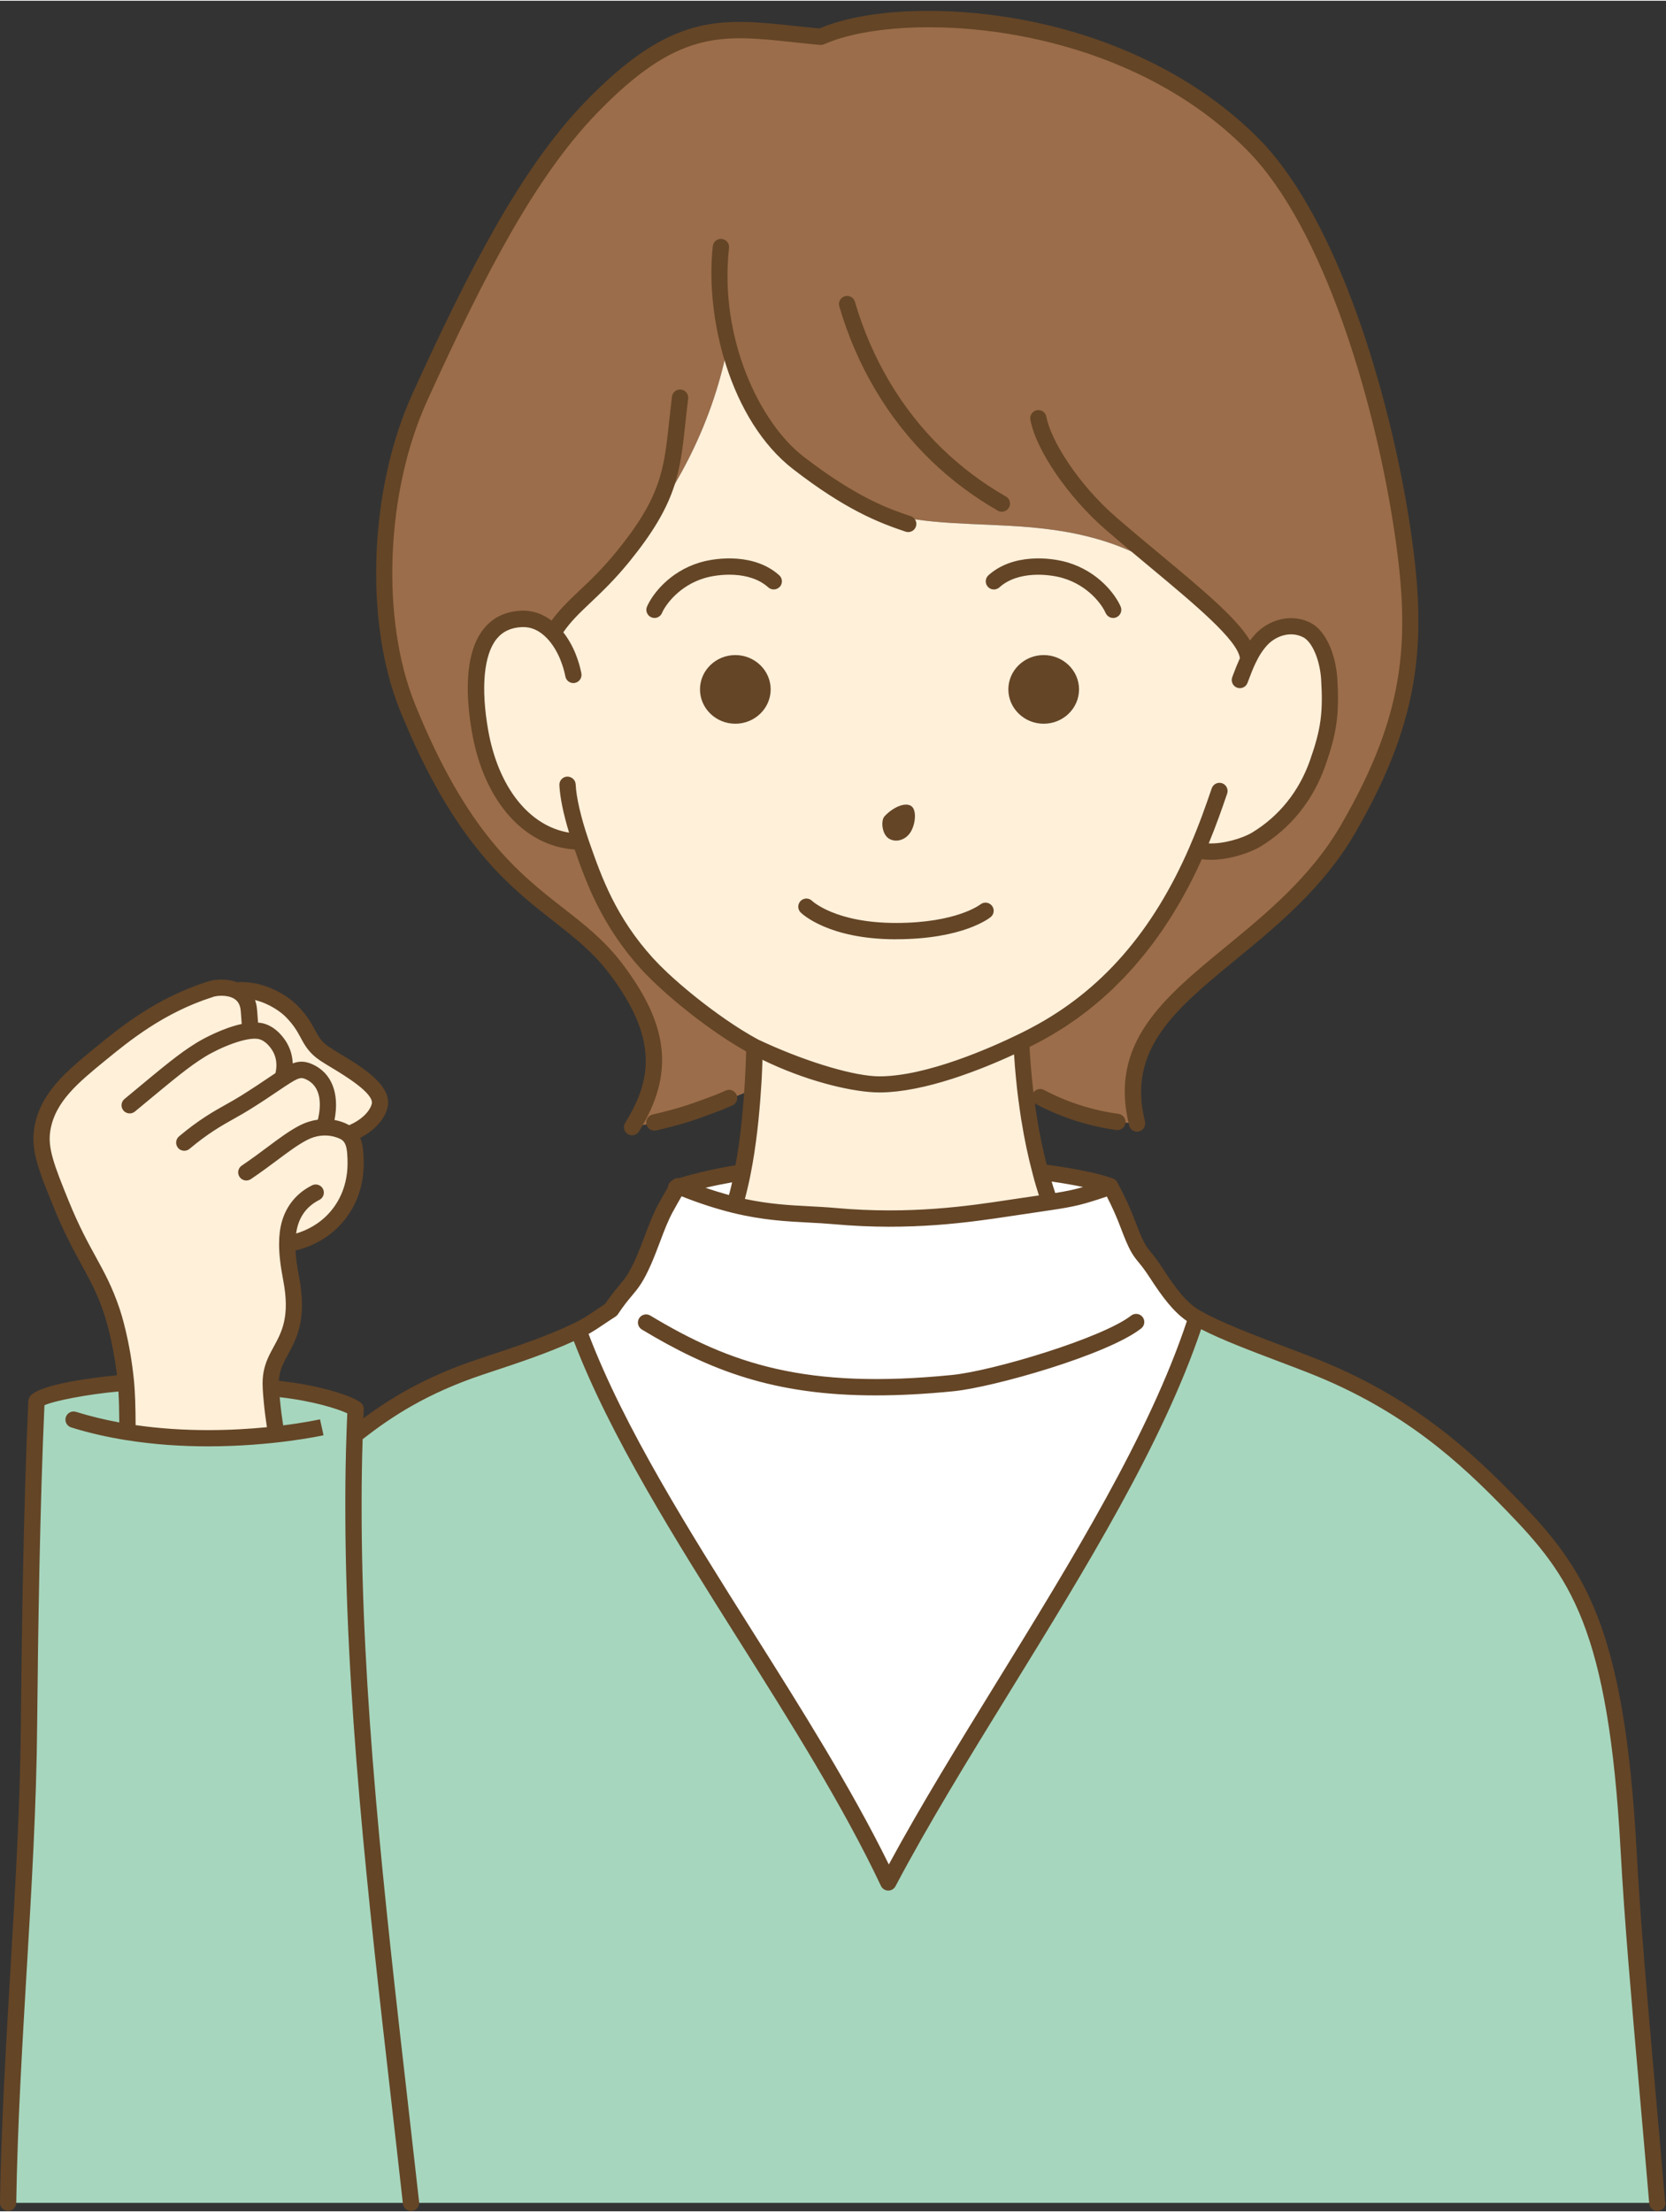
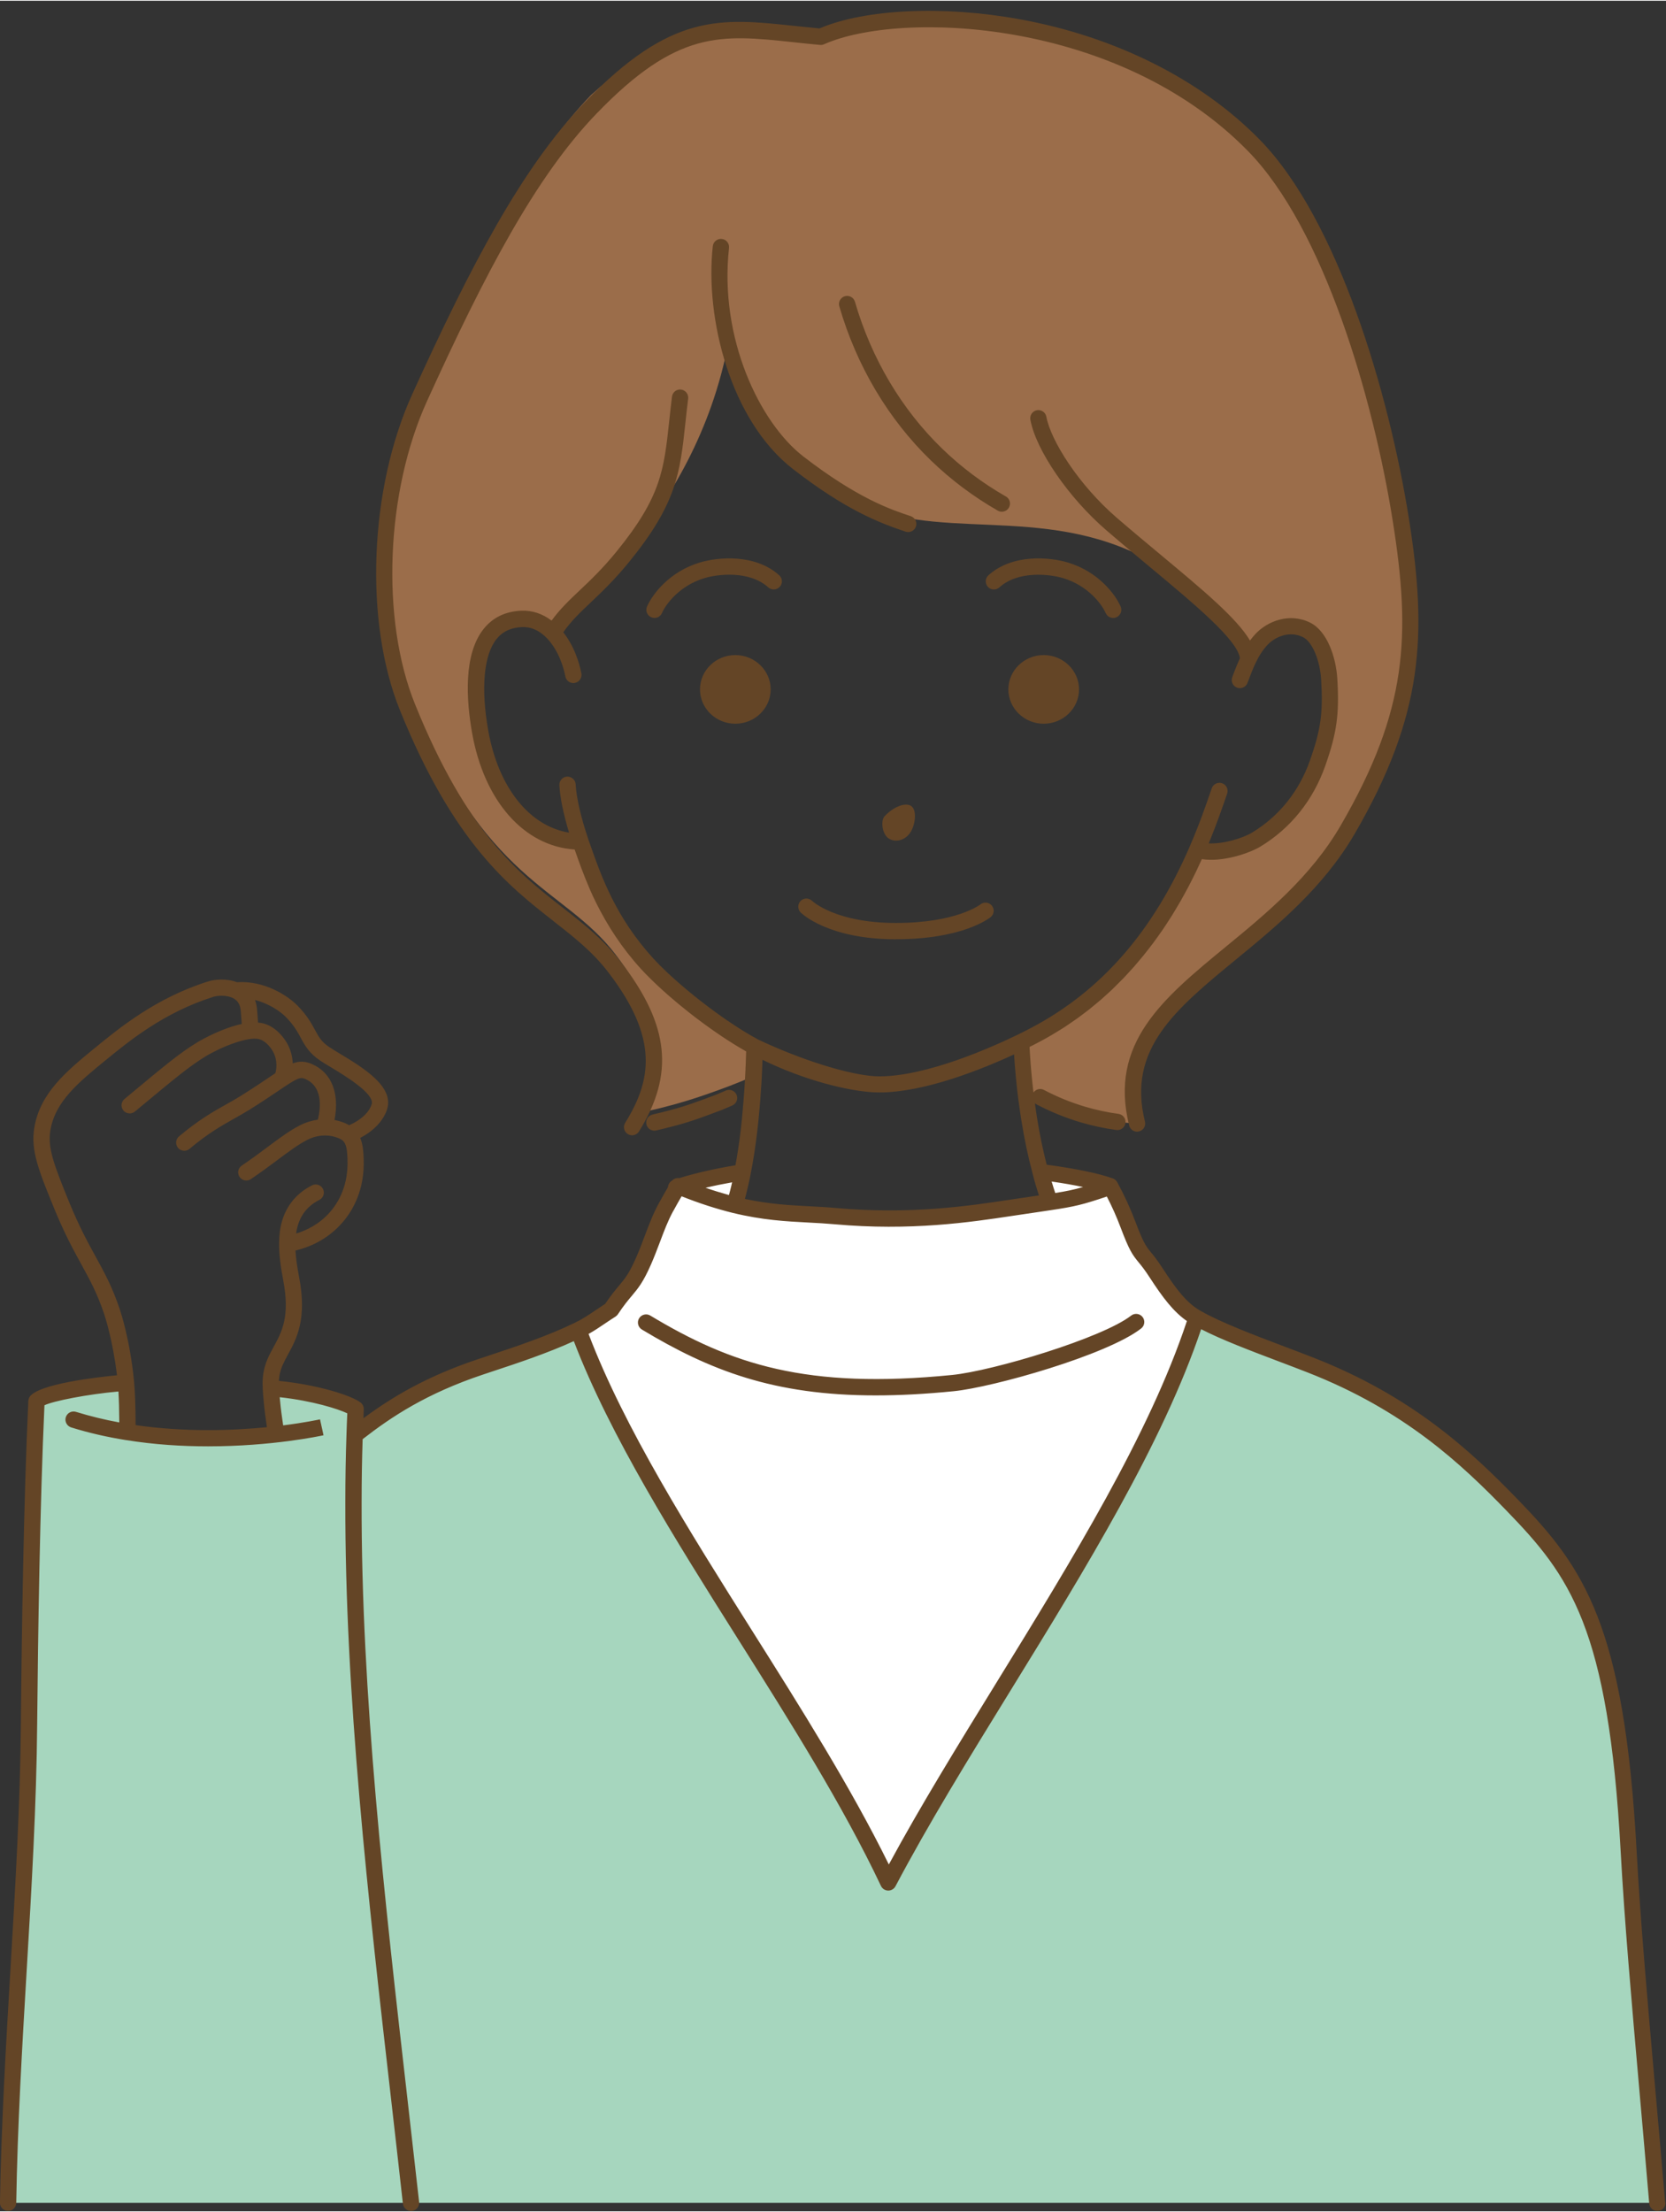
<svg xmlns="http://www.w3.org/2000/svg" data-name="レイヤー 2" fill="#000000" height="543" preserveAspectRatio="xMidYMid meet" version="1" viewBox="-0.0 -2.5 409.2 542.9" width="409" zoomAndPan="magnify">
  <rect x="-0.0" y="-2.5" width="409.2" height="542.9" fill="#333333" stroke="none" />
  <g data-name="レイヤー 1">
    <g>
      <g id="change1_1">
        <path d="M407.07,538.33H2c.66-39.64,4.83-79.52,5.14-117.61.21-23.41.71-55.39,1.83-79.24.93-1.82,13.6-3.92,21.1-4.49.3,0,.6.01.88.01.29,3.22.36,7.54.36,12.05,14.04,2.26,27.52,1.57,36.55.55-.07-.41-.13-.82-.19-1.22-.41-2.54-.69-4.77-.87-6.69-.14-1.43-.23-2.54-.27-3.43,10.91.88,19.18,3.78,20.82,5.08-.1,2.14-.19,4.29-.25,6.44,7.42-5.84,16.22-11.87,30.97-16.79,7.62-2.54,16.43-5.34,23.97-9.01,15.6,42.51,55.02,90.95,76.15,135.66,23.08-43.7,61.6-94.79,75.69-138.76.07.04.13.08.19.11,6.59,3.75,17.76,7.61,27.82,11.54,25,9.77,39.51,24.02,49.62,34.46,16.04,16.56,25.58,30,28.56,85,1.26,23.23,4,51,7,86.34Z" fill="#a6d6be" />
      </g>
      <g id="change2_1">
        <path d="M293.88,320.88c-14.09,43.97-52.61,95.06-75.69,138.76-21.13-44.71-60.55-93.15-76.15-135.66,3.07-1.49,5.09-3.14,8.03-4.99,4-6,5.03-5.23,8-12,2.1-4.78,3.31-9.2,5.54-13.25h0c.92-1.68,1.84-3.3,2.77-4.85.15-.05.3-.1.46-.15,4.57-1.47,9.83-2.62,15.52-3.5-.14.77-.3,1.53-.47,2.28-.11.5-.22.99-.34,1.48-.11.49-.23.97-.36,1.45-.11.44-.23.87-.35,1.3-.14.51-.29,1.01-.44,1.5,9.96,2.43,16.98,2.05,24.66,2.74,18.22,1.65,32.46-.41,43-2,4.31-.65,7.38-1.09,9.76-1.45-.51-1.45-.99-2.92-1.43-4.41-.3-1-.58-2.01-.84-3.02,7.52.96,13.56,2.16,17.18,3.45,1.98,3.64,3.36,6.84,4.33,9.43,3.23,8.55,3.12,6.01,7,12,3.58,5.52,6.29,8.89,9.81,10.89Z" fill="#ffffff" />
      </g>
      <g id="change3_1">
-         <path d="M331.07,200.99c-18.81,32.45-59.68,40.56-51.79,72.27-4.09-.22-8.54-.89-13.21-2.27-5.81-1.72-10.59-4.14-14.29-6.46h0c-.18-1.58-.33-3.1-.45-4.56-.05-.49-.09-.97-.12-1.45-.08-.95-.14-1.88-.19-2.77-.05-.89-.1-1.76-.13-2.58,1.3-.64,2.44-1.21,3.4-1.73,21.85-11.52,33.29-30.47,39.79-45.5,4.47,1.51,11.58-.71,14.5-2.46,7.17-4.34,12.31-10.89,15.09-18.81,2.78-7.9,3.35-12.29,2.84-20.65-.32-5.01-2.31-10.42-5.54-12.03-4-2-8.5-.45-11.09,2.32-1.37,1.46-2.41,3.15-3.27,4.96-.04-4.75-8.26-12.07-19.17-21.2-26.65-18.08-53.64-7.36-75.37-16.62-4.34-2.24-9.56-5.49-16-10.46-8.49-6.55-14.3-17.66-17.2-29.37-4.13,21.59-14.24,38.33-24.4,50.62-4.05,4.9-8.11,9.09-11.79,12.6,0-.01-.02,0-.02.01-2.88,2.73-5.53,5.04-7.78,6.95-1.88-1.63-4.14-2.59-6.73-2.48-12.27.52-12.21,16.17-10.18,27.67,3,17,13,27,24.65,27.03,2.83,8,6.35,18.97,16.35,29.97,5.71,6.28,17.31,15.52,26.38,20.4-.01.58-.03,1.25-.05,1.99-.01.17-.01.35-.02.53v.08c-.02.33-.03.68-.04,1.04,0,.05,0,.1,0,.16-.01.3-.02.61-.04.94-.02.35-.03.71-.05,1.09v.09c0,.2-.02.4-.03.61,0,.13-.02.26-.02.39-.02.24-.03.48-.04.73-.02.27-.04.54-.05.81-.04.65-.08,1.33-.13,2.02-2.38,1.03-4.98,2.09-7.8,3.12-4.48,1.64-11.95,4.34-21.82,6.16,7.03-11.34,8.62-22.42-4.18-39.16-13-17-32-17-51-64-8.99-22.23-6.92-54.18,3-76,13.92-30.62,26.51-55.07,41.96-71.1C168.07-.01,179.83,4.41,201.61,6.36c19.97-8.91,74.25-6.13,106.37,26.68,20.2,20.62,31.87,65.34,36.09,91.95,4.67,29.41,3.12,48.2-13,76Z" fill="#9b6d4a" />
+         <path d="M331.07,200.99c-18.81,32.45-59.68,40.56-51.79,72.27-4.09-.22-8.54-.89-13.21-2.27-5.81-1.72-10.59-4.14-14.29-6.46h0c-.18-1.58-.33-3.1-.45-4.56-.05-.49-.09-.97-.12-1.45-.08-.95-.14-1.88-.19-2.77-.05-.89-.1-1.76-.13-2.58,1.3-.64,2.44-1.21,3.4-1.73,21.85-11.52,33.29-30.47,39.79-45.5,4.47,1.51,11.58-.71,14.5-2.46,7.17-4.34,12.31-10.89,15.09-18.81,2.78-7.9,3.35-12.29,2.84-20.65-.32-5.01-2.31-10.42-5.54-12.03-4-2-8.5-.45-11.09,2.32-1.37,1.46-2.41,3.15-3.27,4.96-.04-4.75-8.26-12.07-19.17-21.2-26.65-18.08-53.64-7.36-75.37-16.62-4.34-2.24-9.56-5.49-16-10.46-8.49-6.55-14.3-17.66-17.2-29.37-4.13,21.59-14.24,38.33-24.4,50.62-4.05,4.9-8.11,9.09-11.79,12.6,0-.01-.02,0-.02.01-2.88,2.73-5.53,5.04-7.78,6.95-1.88-1.63-4.14-2.59-6.73-2.48-12.27.52-12.21,16.17-10.18,27.67,3,17,13,27,24.65,27.03,2.83,8,6.35,18.97,16.35,29.97,5.71,6.28,17.31,15.52,26.38,20.4-.01.58-.03,1.25-.05,1.99-.01.17-.01.35-.02.53v.08v.09c0,.2-.02.4-.03.61,0,.13-.02.26-.02.39-.02.24-.03.48-.04.73-.02.27-.04.54-.05.81-.04.65-.08,1.33-.13,2.02-2.38,1.03-4.98,2.09-7.8,3.12-4.48,1.64-11.95,4.34-21.82,6.16,7.03-11.34,8.62-22.42-4.18-39.16-13-17-32-17-51-64-8.99-22.23-6.92-54.18,3-76,13.92-30.62,26.51-55.07,41.96-71.1C168.07-.01,179.83,4.41,201.61,6.36c19.97-8.91,74.25-6.13,106.37,26.68,20.2,20.62,31.87,65.34,36.09,91.95,4.67,29.41,3.12,48.2-13,76Z" fill="#9b6d4a" />
      </g>
      <g id="change4_1">
-         <path d="M323.67,184.67c-2.78,7.92-7.92,14.47-15.09,18.81-2.92,1.75-10.03,3.97-14.5,2.46-6.5,15.03-17.94,33.98-39.79,45.5-.96.52-2.1,1.09-3.4,1.73.03.82.07,1.69.13,2.58.05.89.11,1.82.19,2.77.03.47.07.96.12,1.45.12,1.46.27,2.98.45,4.55h0c.09.79.18,1.59.29,2.39.13,1.08.28,2.17.45,3.27.09.64.19,1.28.29,1.93,0,.03.02.05.02.07.67,4.23,1.58,8.63,2.73,12.93.26,1.01.54,2.02.84,3.02.44,1.49.92,2.96,1.43,4.41-2.38.36-5.45.8-9.76,1.45-10.54,1.59-24.78,3.65-43,2-7.68-.69-14.7-.31-24.66-2.74.15-.49.3-.99.44-1.5.12-.43.24-.86.35-1.3.13-.48.25-.96.36-1.45.12-.49.23-.98.34-1.48.17-.75.33-1.51.47-2.28.69-3.43,1.21-6.98,1.61-10.45.1-.87.19-1.73.28-2.59.07-.72.14-1.43.2-2.13.09-.97.17-1.92.24-2.85.06-.8.12-1.59.17-2.35.05-.69.09-1.37.13-2.02,0-.27.03-.54.05-.81.01-.25.02-.49.04-.73,0-.13.01-.26.02-.39,0-.21.02-.41.03-.61v-.09c.02-.38.03-.74.05-1.09.02-.33.03-.64.04-.94,0-.06,0-.11,0-.16.01-.36.02-.71.04-1.04v-.08c0-.18,0-.36.02-.53.02-.74.04-1.41.05-1.99-9.07-4.88-20.67-14.12-26.38-20.4-10-11-13.52-21.97-16.35-29.97-11.65-.03-21.65-10.03-24.65-27.03-2.03-11.5-2.09-27.15,10.18-27.67,2.59-.11,4.85.85,6.73,2.48,2.25-1.91,4.9-4.22,7.78-6.95,0-.01.01-.02.02-.01,2.94-2.81,6.36-5.88,10.39-10.85.49-.6.95-1.18,1.4-1.75,10.16-12.29,20.27-29.03,24.4-50.62,2.9,11.71,8.71,22.82,17.2,29.37,6.44,4.97,11.66,8.22,16,10.46,21.73,9.26,48.72-1.46,75.37,16.62,10.91,9.13,19.13,16.45,19.17,21.2.86-1.81,1.9-3.5,3.27-4.96,2.59-2.77,7.09-4.32,11.09-2.32,3.23,1.61,5.22,7.02,5.54,12.03.51,8.36-.06,12.75-2.84,20.65ZM79.79,256.16c-4.45-2.99-3.44-5.69-8.18-10.5-1.76-1.79-7.18-5.72-13.71-5.09-2.3-1.04-5.17-.71-6.38-.23-12.38,3.95-21.12,11.15-26.96,15.93-7.18,5.88-12.88,10.68-14.16,18.35-.83,4.92,1,9.54,4.68,18.57,5.31,13.01,9.01,16.12,12.41,26.24.5,1.47,2.52,8.07,3.41,17.06.02.17.03.34.05.51.29,3.22.36,7.54.36,12.05,14.04,2.26,27.52,1.57,36.55.55-.07-.41-.13-.82-.19-1.22-.41-2.54-.69-4.77-.87-6.69-.14-1.43-.23-2.54-.27-3.43-.08-1.72,0-2.66.17-3.57,1.16-6.64,7.56-9.07,4.82-23.34-.62-3.24-.98-6.07-.97-8.56,2.05-.31,7.68-1.51,12.06-6.55,4.98-5.74,4.81-12.37,4.73-14.28-.09-2.14-.16-4.55-1.86-6.05,3.89-1.34,6.89-4,7.73-6.87,1.42-4.9-9.44-10.22-13.42-12.88Z" fill="#fff0da" />
-       </g>
+         </g>
      <g id="change5_1">
        <path d="M79.46,349.82l-.25-1.11-.18-.85.43,1.95ZM220.07,227.99c16.53,0,23.01-5.24,23.28-5.46.84-.7.96-1.95.26-2.8-.7-.85-1.95-.98-2.81-.29-.06.04-5.84,4.55-20.73,4.55s-20.54-5.37-20.59-5.41c-.78-.78-2.05-.78-2.83,0s-.78,2.05,0,2.83c.27.27,6.78,6.59,23.41,6.59ZM135.92,223.53c5.16,4.03,9.61,7.51,13.56,12.67,12.35,16.15,10.56,26.43,4.07,36.89-.58.94-.29,2.17.65,2.75.33.2.69.3,1.05.3.67,0,1.32-.34,1.7-.95,8.71-14.05,7.47-26.05-4.29-41.43-4.26-5.57-9.13-9.37-14.28-13.39-11.09-8.66-23.66-18.48-36.46-50.14-8.42-20.82-7.17-52.12,2.97-74.42,14.15-31.13,26.64-55.04,41.58-70.54,19.89-20.64,30.57-19.49,48.25-17.6,2.14.23,4.37.47,6.71.68.34.03.68-.03.99-.17C220.96-.08,274.5,1.69,306.55,34.44c18.61,19,30.78,60.82,35.54,90.86,4.45,28.02,3.68,46.35-12.75,74.68-7.34,12.67-18.41,21.77-28.18,29.79-15.49,12.73-28.86,23.72-23.82,43.96.27,1.07,1.35,1.73,2.42,1.46,1.07-.27,1.73-1.35,1.46-2.42-4.43-17.8,7.45-27.55,22.48-39.91,10.03-8.24,21.39-17.58,29.1-30.88,16.94-29.21,17.75-48.95,13.25-77.32-4.86-30.62-17.37-73.36-36.64-93.04-14.44-14.75-35.33-25.25-58.81-29.55-18.81-3.45-38.07-2.57-49.32,2.23-2.13-.2-4.17-.41-6.14-.62-18.25-1.95-30.3-3.24-51.55,18.8-15.34,15.91-28.02,40.15-42.34,71.66-10.55,23.21-11.83,55.83-3.03,77.58,13.2,32.66,26.79,43.27,37.71,51.79ZM277.84,320.41c-7.04,5.5-33.89,13.58-43.97,14.59-35.8,3.58-54.29-2.64-74.15-14.59-.94-.57-2.17-.26-2.75.68-.57.95-.26,2.17.68,2.75,16.68,10.04,32.41,16.18,57.42,16.18,5.84,0,12.2-.33,19.19-1.03,9.67-.97,37.66-8.88,46.03-15.41.87-.68,1.03-1.94.35-2.81-.68-.87-1.94-1.03-2.81-.35ZM409.06,538.16c.09,1.1-.72,2.07-1.82,2.16-.06,0-.11,0-.17,0-1.03,0-1.9-.79-1.99-1.83-.82-9.67-1.62-18.76-2.38-27.36-1.99-22.61-3.71-42.13-4.63-59.04-2.99-55.25-12.59-67.81-28-83.72-11.21-11.58-25.16-24.71-48.91-33.99-2.32-.91-4.71-1.81-7.08-2.71-7.17-2.72-13.98-5.3-19.06-7.91-9.48,28.11-28.42,58.87-46.76,88.65-10.4,16.88-20.21,32.82-28.31,48.15-.35.66-1.03,1.07-1.77,1.07-.01,0-.03,0-.04,0-.76-.02-1.44-.46-1.76-1.14-9.3-19.68-22.38-40.43-35.03-60.5-15.49-24.57-31.47-49.96-40.41-73.3-6.46,2.95-13.64,5.34-20.05,7.46l-2.19.73c-13.93,4.65-22.52,10.36-29.63,15.89-.16,4.98-.25,10.13-.25,15.37-.12,47.2,5.65,97.61,11.22,146.36.99,8.62,1.96,17.17,2.9,25.6.12,1.1-.67,2.09-1.77,2.21-.07,0-.15.01-.22.01-1.01,0-1.87-.76-1.99-1.78-.93-8.43-1.91-16.97-2.89-25.59-5.59-48.86-11.37-99.39-11.25-146.81,0-5.62.09-11.15.28-16.45.05-1.75.12-3.51.2-5.27-2.29-1.09-8.47-3.06-16.6-3.96.03.32.06.65.1,1.02.17,1.82.43,3.8.75,5.9,5.28-.67,8.64-1.39,9.05-1.48l.62,2.8.24,1.11c-.81.18-12.69,2.72-28.36,2.72-6.27,0-13.14-.41-20.16-1.54-.01,0-.02,0-.04,0-4.46-.72-8.97-1.72-13.42-3.11-1.05-.33-1.64-1.45-1.32-2.5.33-1.05,1.45-1.65,2.5-1.32,3.53,1.09,7.09,1.95,10.64,2.6-.02-3.14-.09-5.6-.21-7.6-7.67.68-15.97,2.33-18.17,3.38-1.11,24.21-1.58,55.86-1.79,78.27-.16,19.77-1.38,40.44-2.57,60.43-1.11,18.74-2.26,38.13-2.57,57.2-.02,1.09-.91,1.97-2,1.97h-.03c-1.1-.02-1.99-.93-1.97-2.03.32-19.16,1.47-38.58,2.58-57.37,1.18-19.94,2.4-40.55,2.56-60.22.2-22.73.69-54.94,1.83-79.32.01-.28.09-.56.22-.82,1.71-3.35,17.14-5.05,21.55-5.47-1.03-8.74-3.05-14.76-3.14-15.03-1.71-5.1-3.51-8.38-5.59-12.17-1.96-3.57-4.18-7.62-6.77-13.96-3.7-9.08-5.74-14.09-4.8-19.66,1.43-8.56,7.96-13.91,14.86-19.56l.13-.1c5.91-4.84,14.84-12.15,27.49-16.18.02,0,.05,0,.07-.01,1.67-.6,4.64-.83,7.22.13,6.81-.44,12.5,3.34,14.83,5.71,2.41,2.44,3.48,4.44,4.35,6.04.93,1.73,1.55,2.88,3.52,4.2.66.44,1.53.97,2.54,1.58,5.61,3.38,13.29,8.01,11.68,13.53-.84,2.86-3.31,5.47-6.65,7.18.69,1.62.78,3.4.85,4.93v.17c.31,7.64-2.66,12.74-5.21,15.68-3.76,4.33-8.35,6.13-11.53,6.88.1,1.84.39,3.96.89,6.55,1.98,10.32-.63,15.12-2.72,18.97-.95,1.75-1.77,3.25-2.09,5.09-.08.43-.13.86-.15,1.4,10.02,1.03,18,3.69,20.08,5.34.5.4.79,1.02.76,1.66-.03.72-.05,1.45-.08,2.18,6.9-5.11,15.36-10.24,28.17-14.52l2.19-.73c6.95-2.3,14.83-4.92,21.53-8.18,0,0,0,0,0,0,0,0,0,0,0,0,1.94-.94,3.42-1.94,5.13-3.1.74-.5,1.51-1.02,2.35-1.56,1.47-2.17,2.56-3.47,3.45-4.53,1.46-1.74,2.42-2.89,4.14-6.81.81-1.83,1.49-3.64,2.14-5.38,1.06-2.8,2.06-5.45,3.48-8.03.03-.05.06-.1.09-.16.74-1.35,1.44-2.58,2.12-3.74.04-.67.42-1.29,1.02-1.63.44-.47,1.1-.7,1.75-.6,3.99-1.24,8.62-2.3,13.81-3.16.51-2.74.96-5.72,1.33-8.93.08-.66.14-1.31.21-1.96.03-.29.06-.58.09-.86v-.08s0-.02,0-.03c.06-.59.11-1.17.16-1.74.09-.97.17-1.91.24-2.83.06-.79.12-1.58.17-2.33.04-.54.07-1.05.1-1.56.01-.18.02-.36.03-.54,0-.13.01-.26.02-.4.04-.79.08-1.55.12-2.28v-.33c.02-.21.03-.42.04-.63.01-.19.02-.37.02-.55.04-1.08.08-2.06.1-2.91-.14-.08-.29-.17-.43-.25-.27-.15-.54-.31-.81-.47-.35-.2-.69-.41-1.04-.62-.27-.16-.54-.33-.81-.5-.35-.22-.71-.44-1.06-.67-.27-.17-.54-.35-.81-.52-.36-.23-.71-.47-1.07-.71-.27-.18-.54-.36-.81-.55-.36-.24-.71-.49-1.07-.74-.27-.19-.54-.38-.81-.57-.35-.25-.71-.51-1.06-.76-.27-.19-.53-.39-.8-.58-.35-.26-.7-.52-1.04-.78-.26-.2-.53-.4-.79-.59-.34-.26-.68-.52-1.02-.79-.26-.2-.52-.4-.77-.61-.33-.26-.66-.52-.98-.79-.25-.2-.51-.41-.76-.61-.32-.26-.64-.52-.95-.79-.24-.2-.49-.41-.73-.61-.31-.26-.61-.52-.91-.78-.23-.2-.47-.4-.7-.6-.29-.26-.58-.51-.86-.77-.22-.2-.45-.4-.66-.59-.28-.26-.55-.5-.82-.76-.2-.19-.42-.38-.61-.57-.27-.26-.53-.51-.79-.76-.18-.17-.36-.35-.53-.52-.28-.27-.54-.54-.8-.8-.14-.14-.29-.29-.42-.42-.38-.4-.75-.78-1.09-1.16-.61-.67-1.2-1.34-1.76-2.01-.12-.14-.22-.28-.34-.42-.44-.53-.88-1.06-1.29-1.59-.1-.13-.2-.27-.3-.4-.41-.54-.82-1.07-1.2-1.6-.1-.14-.19-.27-.28-.41-.38-.53-.75-1.06-1.1-1.58-.11-.17-.22-.34-.33-.51-.32-.49-.64-.98-.94-1.46-.08-.13-.15-.25-.23-.38-.32-.53-.64-1.05-.94-1.57-.05-.09-.1-.19-.16-.28-.32-.55-.62-1.1-.92-1.65-.06-.11-.11-.22-.17-.32-.28-.53-.56-1.05-.82-1.57-.06-.12-.12-.24-.18-.36-.25-.5-.5-1.01-.73-1.5-.04-.08-.07-.16-.11-.24-.25-.53-.49-1.06-.72-1.59-.01-.03-.02-.05-.03-.08-1.56-3.58-2.74-6.9-3.76-9.83-12.42-.82-22.23-11.88-25.19-28.63-1.45-8.24-2.14-19.36,2.87-25.59,2.23-2.77,5.32-4.26,9.2-4.43,2.68-.12,5.21.73,7.45,2.43,2.04-2.8,4.31-4.97,6.88-7.4,2.66-2.51,5.66-5.36,9.13-9.62,10.88-13.39,11.59-19.97,12.88-31.93.2-1.88.42-3.89.69-6.05.14-1.1,1.13-1.88,2.23-1.74,1.1.14,1.87,1.14,1.74,2.23-.27,2.14-.48,4.12-.68,5.99-1.33,12.3-2.13,19.72-13.75,34.03-3.63,4.46-6.74,7.41-9.48,10.01-2.67,2.53-4.86,4.6-6.76,7.35,1.18,1.51,2.21,3.3,3.01,5.27.02.04.02.08.04.12,0,0,0,.01.01.02.6,1.5,1.07,3.07,1.38,4.67.21,1.08-.49,2.13-1.58,2.35-.13.03-.26.04-.39.04-.94,0-1.77-.66-1.96-1.62-.27-1.39-.68-2.75-1.21-4.05,0-.02-.01-.05-.02-.08-.84-2.05-1.96-3.85-3.23-5.19-1.85-1.96-3.93-2.9-6.2-2.81-2.71.12-4.75,1.08-6.25,2.94-3.13,3.89-3.87,12.05-2.05,22.39,2.48,14.06,10.13,23.58,19.87,25.15-1.4-4.59-2.24-8.67-2.38-11.67-.05-1.1.8-2.04,1.91-2.09,1.08-.02,2.04.8,2.09,1.91.15,3.21,1.28,8.11,3.1,13.45,0,0,0,.02,0,.03l.43,1.22c2.8,7.97,6.29,17.89,15.5,28.02.98,1.07,2.17,2.27,3.52,3.54,3.88,3.64,9.1,7.88,14.37,11.51,2.68,1.85,5.38,3.54,7.92,4.91,10.52,4.97,22,8.58,28.58,8.99.41.03.79.04,1.16.04,11.7,0,27.68-7.17,34.02-10.25,0,0,0,0,0,0,1.15-.56,2.35-1.16,3.33-1.69,17.13-9.03,29.85-23.6,38.91-44.54,0,0,0-.01,0-.02,2.28-5.25,3.91-9.91,5.39-14.24.36-1.04,1.49-1.6,2.54-1.25,1.04.36,1.6,1.49,1.25,2.54-1.29,3.76-2.69,7.79-4.53,12.23,3.57.18,8.3-1.24,10.65-2.65,6.64-4.02,11.57-10.16,14.23-17.76,2.67-7.59,3.23-11.67,2.73-19.87-.31-4.8-2.21-9.25-4.44-10.36-3.26-1.63-6.81-.16-8.74,1.9-1.1,1.18-2.06,2.63-2.92,4.45,0,0,0,.01-.01.02-.64,1.32-1.18,2.77-1.72,4.18l-.26.68c-.3.8-1.06,1.29-1.87,1.29-.24,0-.48-.04-.71-.13-1.03-.39-1.55-1.55-1.16-2.58l.25-.67c.5-1.32,1.03-2.67,1.63-3.99-.6-4.47-11.03-13.16-22.06-22.35-3.48-2.9-7.07-5.89-10.75-9.06-9.26-7.98-17.28-19.65-18.66-27.15-.2-1.09.52-2.13,1.6-2.33,1.09-.2,2.13.52,2.33,1.6,1.07,5.79,7.84,16.66,17.34,24.85,3.65,3.15,7.24,6.13,10.7,9.02,10.46,8.71,18.69,15.57,21.98,21.09.43-.59.89-1.13,1.36-1.64,2.9-3.1,8.35-5.29,13.44-2.74,4.11,2.05,6.3,8.36,6.64,13.69.53,8.74-.1,13.35-2.95,21.44-2.98,8.48-8.49,15.35-15.94,19.86-2.7,1.62-9.22,3.88-14.38,3.08-.19.42-.38.81-.57,1.23-.29.63-.58,1.26-.88,1.89-.32.66-.64,1.3-.97,1.95-.31.6-.61,1.21-.92,1.8-.34.64-.68,1.27-1.03,1.89-.32.58-.64,1.16-.96,1.72-.36.62-.72,1.23-1.09,1.84-.33.55-.66,1.11-1,1.65-.38.6-.76,1.19-1.15,1.78-.34.52-.69,1.05-1.04,1.57-.4.58-.8,1.15-1.21,1.72-.36.5-.71,1-1.08,1.49-.42.56-.84,1.1-1.27,1.65-.37.48-.74.96-1.12,1.42-.44.54-.88,1.06-1.33,1.59-.38.45-.76.91-1.15,1.35-.46.52-.93,1.02-1.39,1.52-.39.43-.78.86-1.19,1.28-.48.5-.97.97-1.46,1.46-.4.4-.8.81-1.21,1.2-.5.48-1.02.93-1.53,1.4-.41.37-.82.76-1.24,1.12-.53.46-1.07.89-1.6,1.33-.42.35-.83.7-1.26,1.04-.56.44-1.13.86-1.7,1.29-.42.31-.83.64-1.26.94-.6.43-1.22.84-1.83,1.26-.41.28-.81.56-1.22.83-.69.45-1.39.87-2.09,1.29-.35.21-.7.44-1.06.65-1.06.62-2.14,1.23-3.23,1.8-.31.17-.65.35-1,.52-.11.06-.22.11-.33.17-.24.12-.48.24-.72.36-.08.04-.15.08-.23.12.03.52.06,1.05.09,1.59.04.66.08,1.33.14,2.01.02.23.03.45.05.68.03.38.05.75.09,1.11.06.68.12,1.37.19,2.06.05.54.11,1.09.17,1.63.03.28.06.55.09.83,0,.02,0,.03,0,.05.05.41.1.82.15,1.23.57-.82,1.67-1.11,2.57-.63,3.24,1.71,6.66,3.1,10.15,4.13,2.66.79,5.41,1.38,8.16,1.75,1.09.15,1.86,1.16,1.71,2.25-.14,1-1,1.73-1.98,1.73-.09,0-.18,0-.27-.02-2.95-.4-5.89-1.04-8.75-1.88-3.74-1.11-7.4-2.6-10.88-4.43-.13-.07-.25-.15-.36-.24.04.32.09.64.13.96.12.85.24,1.7.37,2.52.01.05.02.1.03.15h0c.62,3.91,1.42,7.75,2.36,11.44,7.13.96,12.74,2.12,16.24,3.37.46.17.85.5,1.09.93,1.75,3.21,3.24,6.47,4.45,9.68,2,5.3,2.6,6.03,3.79,7.49.72.88,1.62,1.98,3.01,4.13,3.29,5.07,5.84,8.37,9.12,10.24.01,0,.11.06.12.07.02,0,.03.02.04.03,0,0,.02,0,.03.01,4.93,2.8,12.82,5.8,20.45,8.69,2.38.9,4.78,1.81,7.11,2.72,24.5,9.57,38.82,23.05,50.33,34.93,16.11,16.63,26.11,30.74,29.12,86.28.91,16.84,2.63,36.33,4.62,58.91.76,8.6,1.56,17.7,2.38,27.37ZM70.19,247.07c-1.26-1.28-4.05-3.28-7.55-4.15.25.69.43,1.47.5,2.38l.08.99c.07.9.12,1.6.16,2.17.46.04.91.1,1.33.21,3.31.88,5.26,3.92,5.78,4.83,1,1.76,1.35,3.49,1.41,4.98,1.6-.6,3.04-.58,4.8.2,4.77,2.12,6.73,7.17,5.46,13.7,1.32.24,2.5.67,3.45,1.19.05.03.1.06.14.09,2.82-1.19,4.95-3.15,5.55-5.18.75-2.56-6.72-7.06-9.91-8.98-1.06-.64-1.97-1.19-2.71-1.68-2.79-1.87-3.82-3.78-4.81-5.62-.82-1.52-1.67-3.09-3.68-5.13ZM65.56,347.84c-.32-2.11-.58-4.12-.75-5.96-.15-1.51-.24-2.64-.28-3.53-.09-1.89.02-2.97.2-4.01.43-2.48,1.49-4.43,2.52-6.31,1.98-3.63,4.02-7.38,2.31-16.3-.7-3.64-1.02-6.48-1.01-8.95.01-4.08.91-7.24,2.84-9.94,1.32-1.84,3.09-3.32,5.25-4.41.98-.5,2.19-.1,2.69.88.5.99.1,2.19-.88,2.69-1.58.8-2.86,1.86-3.8,3.17-1.02,1.43-1.64,3.08-1.92,5.09,2.5-.74,5.71-2.25,8.38-5.33,2.07-2.39,4.49-6.57,4.24-12.88v-.16c-.09-1.84-.17-3.57-1.19-4.47-.16-.13-.31-.24-.46-.32-.41-.23-3.93-2.02-8.2.15-2.25,1.15-4.6,2.9-7.33,4.94-1.9,1.42-4.05,3.02-6.55,4.71-.92.62-2.16.38-2.78-.54-.62-.92-.38-2.16.54-2.78,2.42-1.63,4.53-3.21,6.39-4.6,2.87-2.14,5.35-3.99,7.9-5.29,1.5-.76,2.99-1.19,4.41-1.39.77-3.28,1.08-8.13-3.02-9.95-1.35-.6-1.92-.36-6.71,2.88-1.83,1.24-4.11,2.78-7.13,4.66-1.21.75-2.37,1.41-3.61,2.1-3.19,1.79-6.49,3.65-11.06,7.48-.38.32-.83.47-1.29.47-.57,0-1.14-.24-1.53-.71-.71-.85-.6-2.11.24-2.82,4.85-4.08,8.47-6.12,11.67-7.91,1.2-.67,2.33-1.31,3.45-2.01,2.96-1.85,5.21-3.36,7.01-4.58.54-.37,1.05-.71,1.54-1.03.22-.8.66-3.11-.64-5.39-.23-.41-1.48-2.46-3.33-2.95-2.89-.77-9.75,2.09-13.39,4.35-3.98,2.48-7.05,5.04-16.17,12.61l-.98.81c-.37.31-.83.46-1.28.46-.57,0-1.14-.25-1.54-.72-.71-.85-.59-2.11.26-2.82l.98-.81c9.27-7.71,12.39-10.3,16.61-12.93,2.01-1.25,6.79-3.74,11.21-4.69-.04-.65-.1-1.45-.16-2.21l-.08-1c-.11-1.39-.62-2.36-1.58-2.96-1.78-1.11-4.48-.77-5.3-.45-.03.01-.06.02-.09.03-.02,0-.03.01-.04.02-11.93,3.81-20.5,10.82-26.17,15.47l-.13.1c-6.58,5.39-12.27,10.05-13.45,17.13-.72,4.27.88,8.45,4.56,17.49,2.5,6.13,4.67,10.07,6.58,13.55,2.17,3.96,4.05,7.38,5.88,12.81.25.75,2.53,7.63,3.5,17.5l.05.48c.23,2.57.35,5.87.37,10.56,12.2,1.76,23.83,1.34,32.26.51ZM258.3,287.5s.01.04.02.06c.26.89.56,1.82.87,2.75,2.78-.44,4.57-.81,6.84-1.47-2.25-.47-4.85-.93-7.72-1.34ZM179.81,287.69c-2.3.41-4.47.85-6.51,1.34,1.94.67,3.85,1.26,5.74,1.78.08-.28.16-.56.23-.85.13-.49.25-.94.35-1.4.07-.3.13-.58.2-.87ZM182.92,291.76c6.04,1.29,11.04,1.56,15.88,1.81,2.1.11,4.27.22,6.46.42,18.34,1.66,32.9-.53,42.52-1.99,2.4-.36,4.42-.66,6.15-.91.43-.06.85-.12,1.25-.18-.24-.75-.47-1.49-.69-2.22-.3-1.01-.59-2.04-.85-3.07,0,0,0,0,0,0,0,0,0,0,0-.01,0,0,0,0,0,0h0c-1.12-4.18-2.04-8.56-2.75-13.01-.01-.04-.02-.09-.03-.13,0-.01,0-.03-.01-.04,0,0,0,0,0-.01l-.02-.12c-.1-.62-.19-1.22-.27-1.83-.04-.23-.06-.47-.1-.7-.09-.65-.18-1.3-.27-1.97-.03-.22-.06-.43-.09-.64-.1-.7-.18-1.44-.26-2.16l-.03-.23c-.02-.17-.03-.34-.05-.51-.08-.76-.16-1.51-.23-2.25-.03-.36-.06-.7-.1-1.06-.02-.27-.05-.54-.07-.81-.04-.4-.08-.83-.11-1.25,0-.11-.02-.23-.02-.34-.06-.76-.12-1.53-.16-2.28-.46.21-.95.44-1.46.67-.04.02-.07.03-.11.05-.5.23-1.02.46-1.56.69-.04.02-.08.03-.12.05-1.11.48-2.29.98-3.53,1.48-.04.02-.08.03-.13.05-.59.24-1.19.47-1.8.71-.09.03-.18.07-.27.1-.6.23-1.22.46-1.84.69-.09.03-.19.07-.28.1-.64.23-1.28.46-1.94.69-.05.02-.1.03-.15.05-.65.22-1.31.44-1.97.66-.05.02-.11.03-.16.05-.66.21-1.33.42-2,.61-.11.03-.22.07-.33.1-.65.19-1.31.38-1.97.55-.11.03-.23.06-.34.09-.67.18-1.34.35-2.01.5-.08.02-.16.04-.24.05-.68.16-1.35.3-2.03.44-.04,0-.07.02-.11.02-.68.13-1.35.25-2.02.36-.1.02-.21.04-.31.05-.65.1-1.29.19-1.92.26-.12.01-.23.03-.35.04-.64.07-1.27.13-1.9.17-.09,0-.18,0-.27.01-.66.04-1.3.06-1.94.06-.45,0-.93-.01-1.42-.04-6.35-.33-16.98-2.93-27.32-7.98,0,.16-.01.32-.02.48,0,.05,0,.09,0,.14,0,.03,0,.07,0,.11,0,.28-.02.54-.03.79-.01.31-.03.64-.04.97v.18c0,.05-.01.12-.01.15l-.03.59c-.01.16-.02.23-.02.3,0,.05,0,.11,0,.16-.02.21-.03.42-.03.64,0,.12-.02.23-.02.33-.02.27-.03.55-.05.83v.03s0,.02,0,.02c-.16,2.64-.38,5.59-.69,8.67,0,.01,0,.02,0,.03l-.06.61c0,.09-.02.18-.03.27-.07.7-.15,1.4-.23,2.1-.45,3.87-1,7.44-1.64,10.62-.14.76-.3,1.54-.48,2.31,0,0,0,0,0,0-.11.52-.23,1.02-.35,1.52-.11.48-.24.99-.37,1.5-.06.25-.14.53-.21.79ZM291.5,321.74c-3.3-2.3-5.91-5.74-9.1-10.66-1.27-1.96-2.09-2.96-2.75-3.76-1.53-1.87-2.3-2.93-4.44-8.62-.94-2.5-2.06-5.02-3.35-7.52-5.98,2.01-7.87,2.46-13.72,3.34,0,0,0,0,0,0-1.06.16-2.25.34-3.63.54-1.72.25-3.74.55-6.13.91-9.82,1.48-24.66,3.72-43.48,2.01-2.11-.19-4.15-.3-6.3-.41-5.55-.29-11.3-.59-18.65-2.38-4.07-1.01-8.19-2.34-12.54-4.07-.65,1.11-1.32,2.29-2.02,3.58-.03.05-.06.11-.1.16-1.24,2.29-2.17,4.75-3.15,7.36-.68,1.79-1.38,3.65-2.22,5.58-1.95,4.45-3.18,5.91-4.74,7.77-.92,1.09-1.96,2.33-3.42,4.53-.16.23-.36.43-.6.58-.94.59-1.79,1.16-2.6,1.71-1.3.88-2.55,1.73-4,2.54,8.77,23.06,24.74,48.41,40.2,72.93,11.96,18.97,24.3,38.55,33.55,57.36,7.77-14.36,16.93-29.23,26.58-44.9,18.39-29.86,37.39-60.71,46.64-88.59ZM217.25,197.81c-.96,1.03-.64,4.5,1.16,5.51,1.8,1.03,4.19.22,5.34-1.8,1.16-2.02,1.38-5.22.15-6.18-1.39-1.09-4.4.06-6.65,2.46ZM191.54,141.43c.74-.82.67-2.09-.15-2.83-5.93-5.34-15.08-4.47-19.55-3.12-7.49,2.27-11.64,7.86-12.92,10.81-.44,1.01.03,2.19,1.04,2.63.26.11.53.17.79.17.77,0,1.51-.45,1.84-1.21.93-2.16,4.31-6.72,10.4-8.57,3.42-1.03,11.1-1.89,15.71,2.26.82.74,2.09.67,2.83-.15ZM271.58,147.88c.33.75,1.06,1.21,1.84,1.21.26,0,.53-.05.79-.17,1.01-.44,1.48-1.62,1.04-2.63-1.27-2.95-5.43-8.54-12.92-10.81-4.47-1.35-13.62-2.22-19.55,3.12-.82.74-.89,2-.15,2.83.74.82,2,.88,2.83.15,4.61-4.16,12.3-3.29,15.71-2.26,6.1,1.85,9.47,6.41,10.4,8.57ZM180.61,158.2c-4.79,0-8.68,3.78-8.68,8.43s3.9,8.43,8.68,8.43,8.68-3.78,8.68-8.43-3.9-8.43-8.68-8.43ZM247.67,166.63c0,4.65,3.9,8.43,8.68,8.43s8.68-3.78,8.68-8.43-3.9-8.43-8.68-8.43-8.68,3.78-8.68,8.43ZM158.77,273.46c.22.92,1.04,1.54,1.95,1.54.15,0,.3-.02.46-.05,6.81-1.59,9.61-2.62,12.85-3.82l.73-.27c2.54-.93,2.71-1,4.36-1.72l.75-.33c1.01-.44,1.48-1.62,1.04-2.63-.44-1.01-1.62-1.48-2.63-1.04l-.75.33c-1.61.7-1.71.74-4.14,1.63l-.74.27c-3.25,1.19-5.81,2.14-12.39,3.68-1.08.25-1.74,1.33-1.49,2.4ZM222.44,127.89c.21.07.42.1.63.1.84,0,1.62-.53,1.9-1.37.35-1.05-.22-2.18-1.26-2.53-4.87-1.62-13.03-4.34-26.41-14.68-10.68-8.26-20.7-29-18.24-51.2.12-1.1-.67-2.09-1.77-2.21-1.1-.12-2.09.67-2.21,1.77-1.96,17.65,4.3,42.85,19.76,54.8,12.84,9.93,20.97,13.11,27.59,15.32ZM247.06,119.25c-5.7-3.26-10.95-7.2-15.6-11.7-9.99-9.65-17.41-22.14-21.47-36.12-.31-1.06-1.41-1.67-2.48-1.36-1.06.31-1.67,1.42-1.36,2.48,4.25,14.64,12.04,27.74,22.53,37.88,4.89,4.73,10.41,8.87,16.4,12.3.31.18.66.26.99.26.69,0,1.37-.36,1.74-1.01.55-.96.22-2.18-.74-2.73Z" fill="#644526" />
      </g>
    </g>
  </g>
</svg>